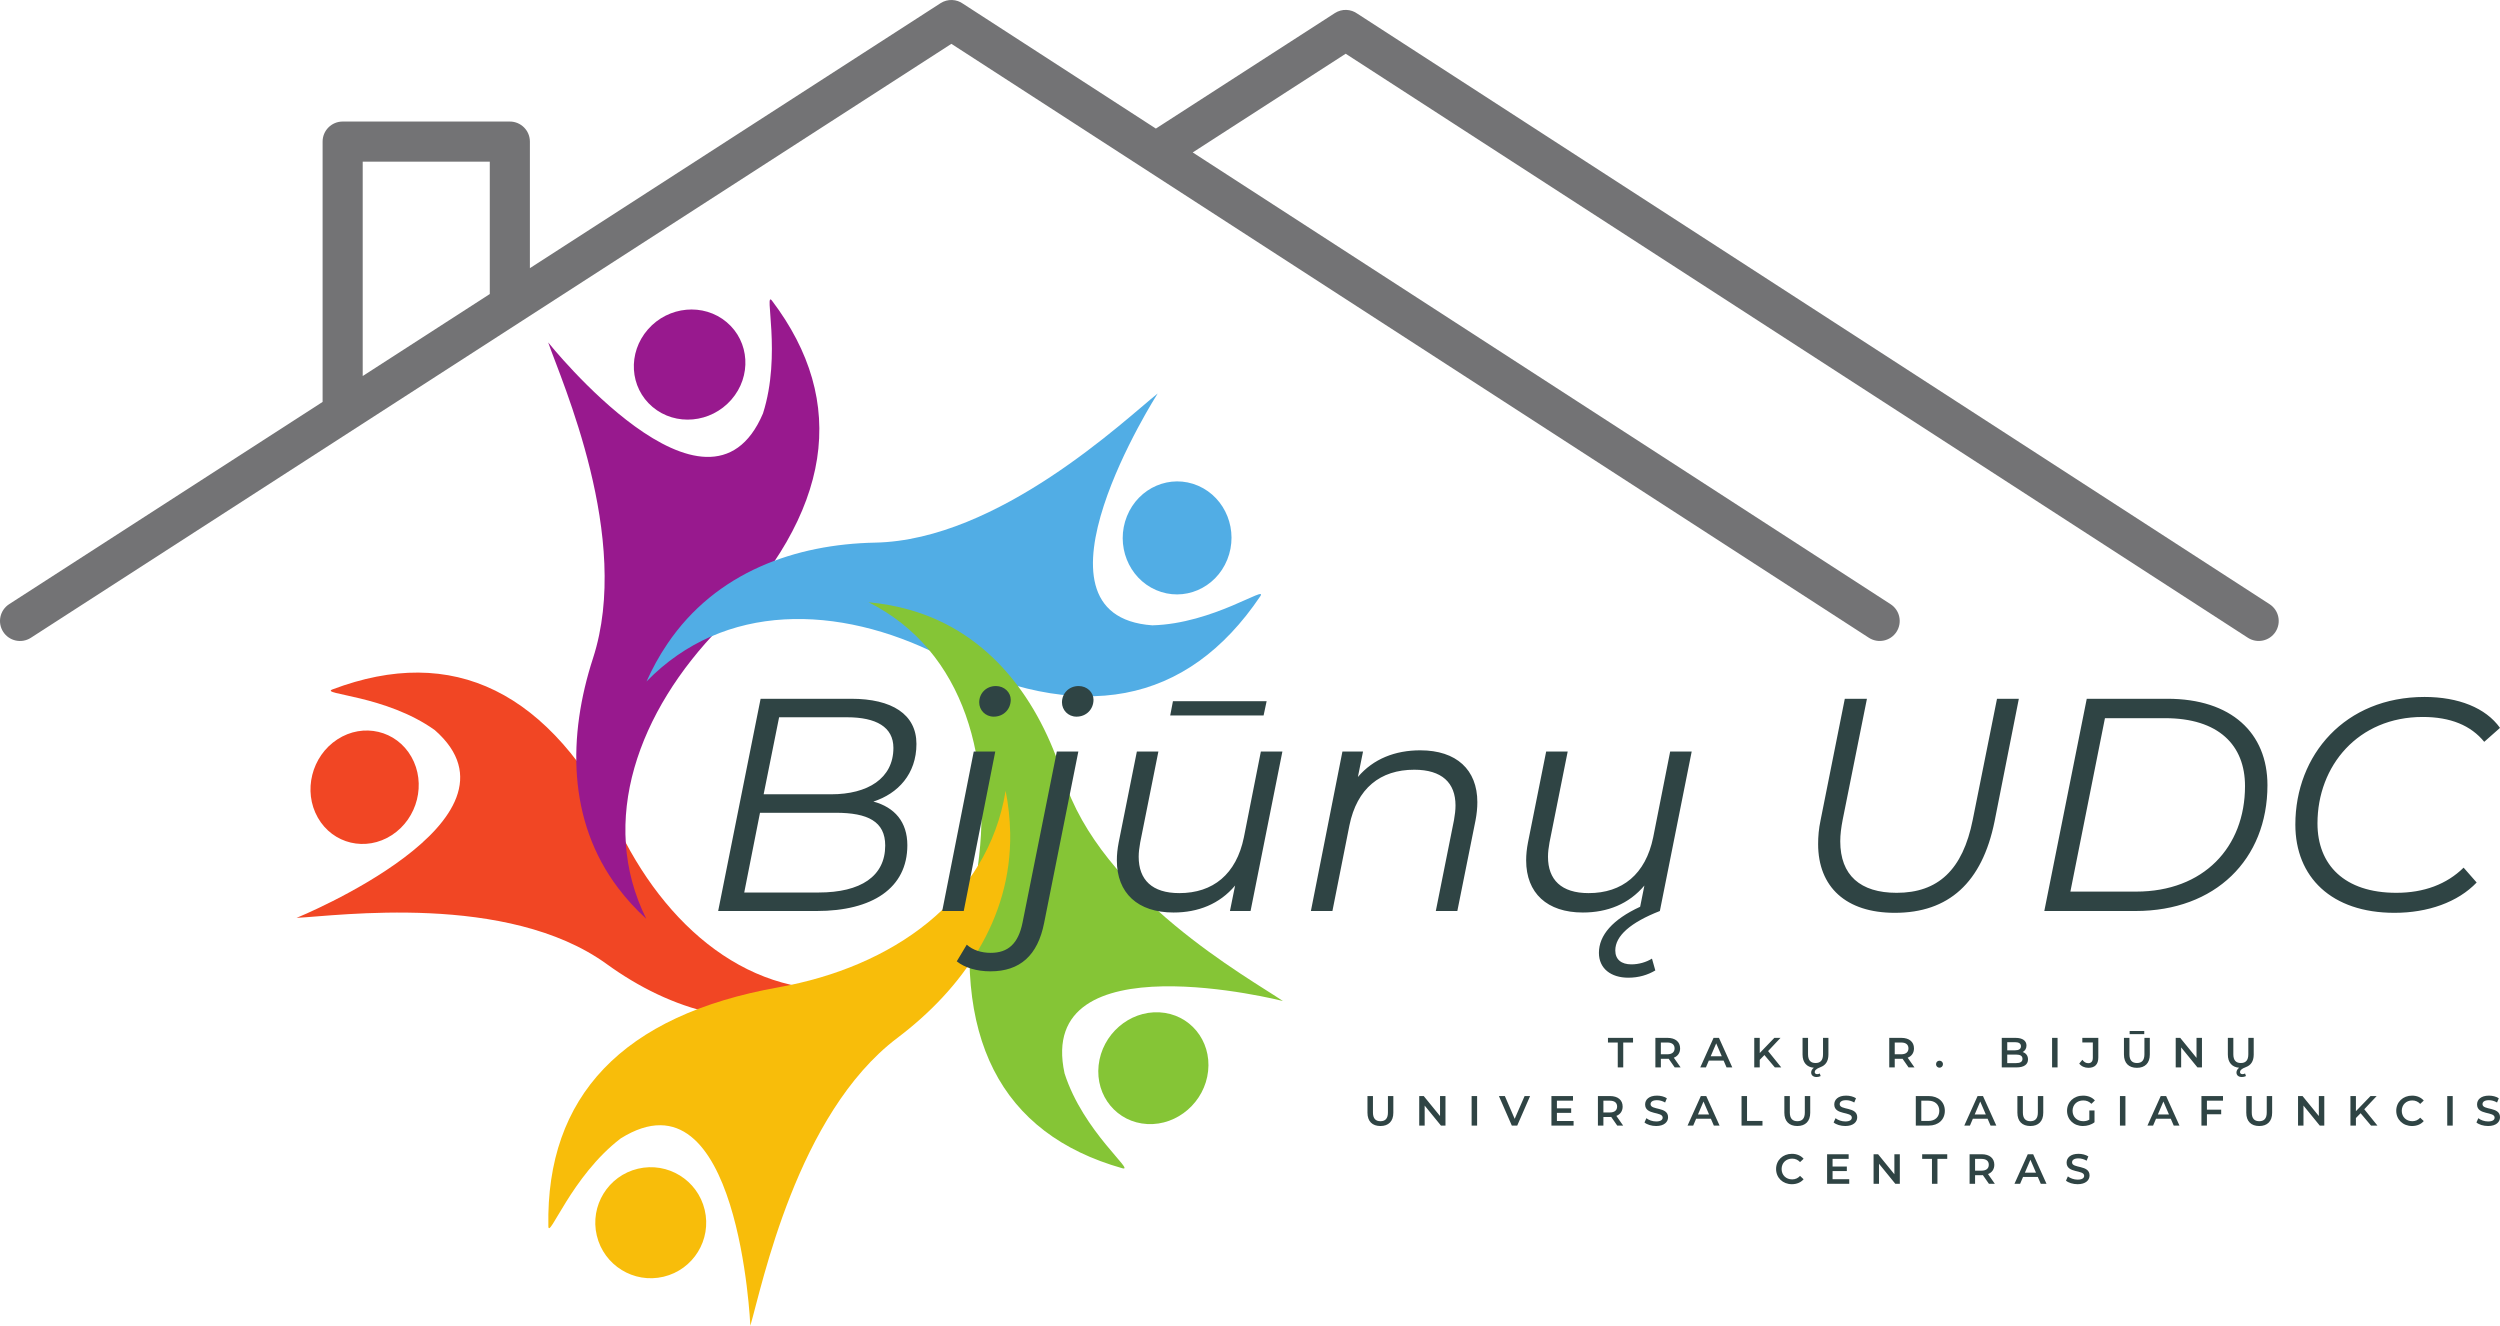
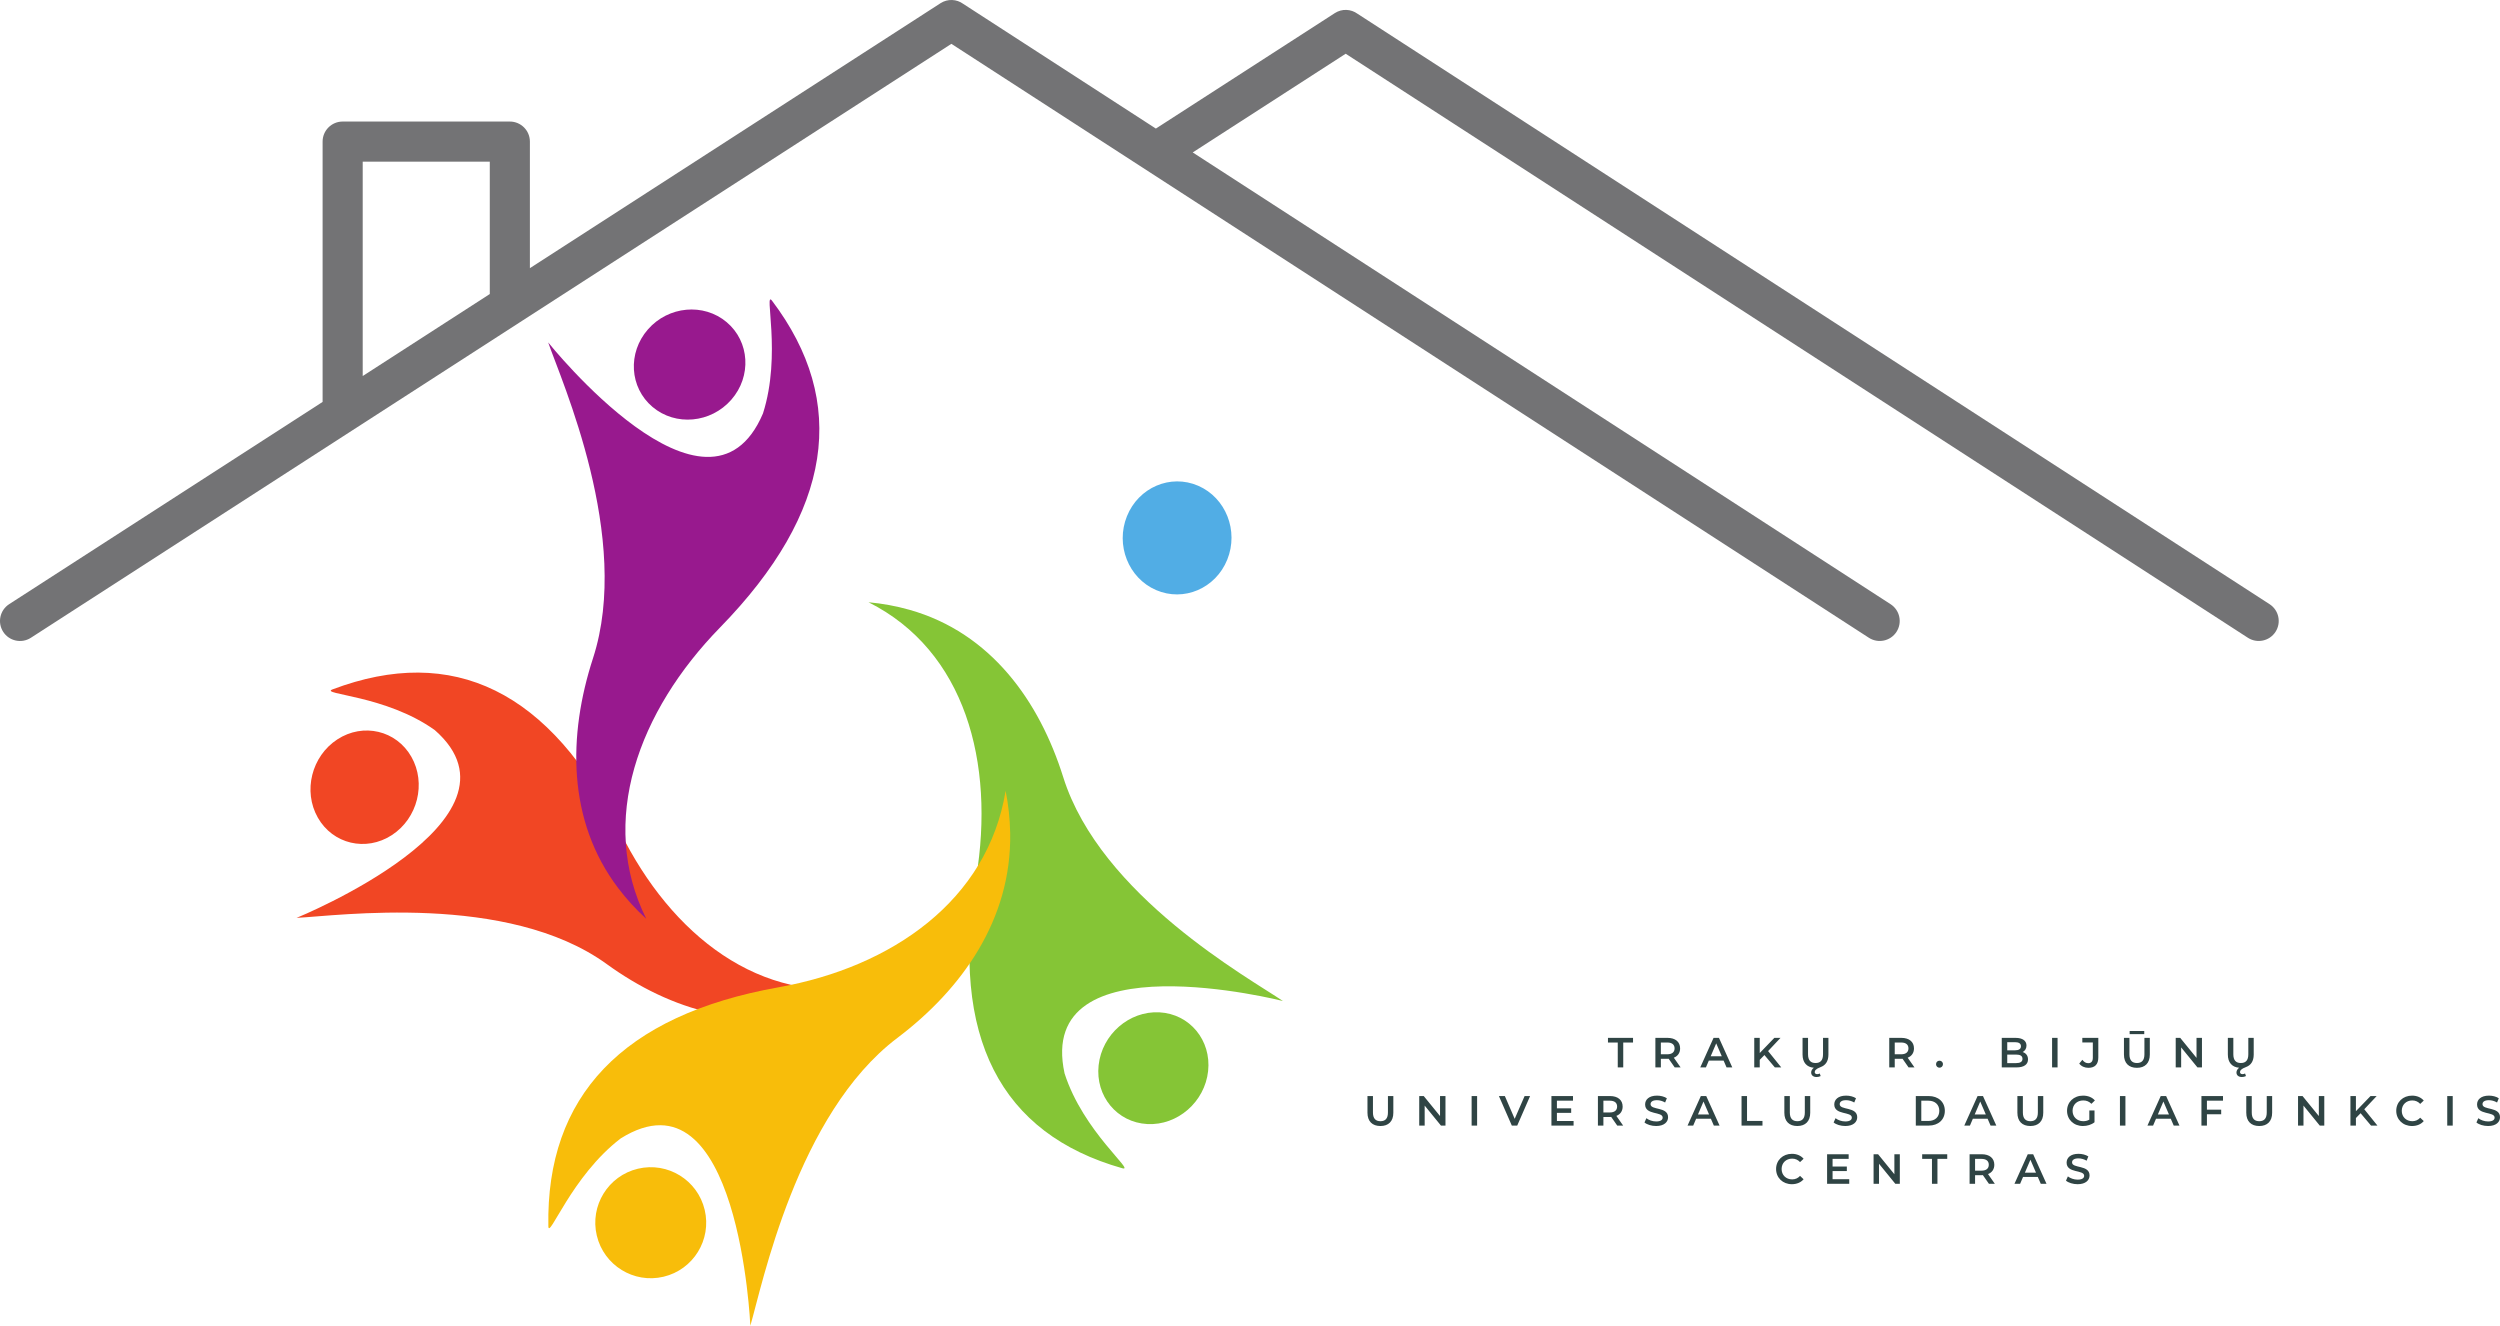
<svg xmlns="http://www.w3.org/2000/svg" xml:space="preserve" width="150mm" height="79.544mm" version="1.1" style="shape-rendering:geometricPrecision; text-rendering:geometricPrecision; image-rendering:optimizeQuality; fill-rule:evenodd; clip-rule:evenodd" viewBox="0 0 14985.75 7946.86">
  <defs>
    <style type="text/css">
   
    .fil5 {fill:#2F4444;fill-rule:nonzero}
    .fil2 {fill:#51ADE5;fill-rule:nonzero}
    .fil6 {fill:#737375;fill-rule:nonzero}
    .fil3 {fill:#85C536;fill-rule:nonzero}
    .fil1 {fill:#98198E;fill-rule:nonzero}
    .fil0 {fill:#F14624;fill-rule:nonzero}
    .fil4 {fill:#F8BD0A;fill-rule:nonzero}
   
  </style>
  </defs>
  <g id="Layer_x0020_1">
    <g id="_2242837099088">
      <g>
        <path class="fil0" d="M1905.13 4901.13c90.04,158.54 288.63,205.51 443.53,104.91 154.88,-100.59 207.44,-310.68 117.37,-469.23 -90.08,-158.54 -288.66,-205.52 -443.54,-104.91 -154.9,100.6 -207.44,310.68 -117.36,469.23z" />
        <path class="fil0" d="M4974.07 6023.32c80.33,-30.38 156.6,-67.64 228.47,-110.85 -644.29,115.42 -1178.83,-307.63 -1483.68,-923.51 -421.07,-850.69 -1004.89,-1128.96 -1725.79,-856.51 -80.33,30.35 319.63,33.81 613.15,243.93 614.46,538.18 -828.33,1125.55 -828.33,1125.55 243.2,-11.62 1263.84,-154.01 1858.65,276.73 381.16,276.01 855.92,426.67 1337.53,244.67z" />
        <path class="fil1" d="M3883.84 1974.62c-122.68,140.32 -110.27,348.45 27.78,464.8 138.03,116.37 349.39,96.96 472.09,-43.38 122.71,-140.34 110.27,-348.42 -27.76,-464.79 -138.05,-116.38 -349.41,-96.97 -472.11,43.37z" />
        <path class="fil1" d="M3705.43 5323.34c51.2,67.65 107.68,129.08 168.5,184.2 -290.78,-585.49 -46.91,-1244.96 442.52,-1746.46 676,-692.71 770.54,-1351.46 311.18,-1958.62 -51.18,-67.61 59.1,320.99 -54.1,675.69 -328.89,775.42 -1287.62,-425.62 -1287.62,-425.62 79.87,231.69 502.7,1172.75 268.72,1893.18 -149.96,461.63 -156.08,972.01 150.79,1377.62z" />
        <path class="fil2" d="M7182.05 2911.72c-166.04,-71.88 -357.13,9.84 -426.77,182.52 -69.64,172.69 8.51,370.94 174.56,442.8 166.04,71.89 357.13,-9.83 426.77,-182.49 69.64,-172.69 -8.5,-370.94 -174.56,-442.83z" />
-         <path class="fil2" d="M3999.96 3860.02c-48.74,72.23 -90.14,147.51 -124.44,224.89 464.98,-477.71 1150.88,-462.23 1758.75,-156.01 839.63,422.96 1482.46,293.99 1919.84,-354.26 48.75,-72.25 -283.36,164.68 -647.15,173.79 -818.47,-59 32.56,-1389.87 32.56,-1389.87 -193.99,154.97 -954,879.64 -1694.12,894.13 -474.24,9.31 -953.22,174.22 -1245.44,607.33z" />
        <path class="fil3" d="M7241.79 6420.55c20.09,-184.93 -110.55,-342.66 -291.8,-352.34 -181.24,-9.65 -344.44,132.43 -364.54,317.37 -20.09,184.9 110.55,342.66 291.8,352.32 181.22,9.64 344.45,-132.43 364.54,-317.35z" />
-         <path class="fil3" d="M5451.94 3655.4c-81.38,-23.01 -163.54,-37.91 -245.62,-45.26 578.66,290.52 758.84,960.16 645.01,1651.56 -157.21,954.94 145.81,1534.51 876.15,1741.18 81.38,23.03 -234.44,-219.36 -346.2,-568.76 -177.1,-812.62 1308.94,-433.73 1308.94,-433.73 -199.96,-136.06 -1093.29,-629.71 -1316.9,-1341.81 -143.29,-456.3 -433.45,-865.1 -921.37,-1003.19z" />
+         <path class="fil3" d="M5451.94 3655.4c-81.38,-23.01 -163.54,-37.91 -245.62,-45.26 578.66,290.52 758.84,960.16 645.01,1651.56 -157.21,954.94 145.81,1534.51 876.15,1741.18 81.38,23.03 -234.44,-219.36 -346.2,-568.76 -177.1,-812.62 1308.94,-433.73 1308.94,-433.73 -199.96,-136.06 -1093.29,-629.71 -1316.9,-1341.81 -143.29,-456.3 -433.45,-865.1 -921.37,-1003.19" />
        <path class="fil4" d="M3977.54 7653.11c178.64,-42.45 289.06,-221.81 246.66,-400.6 -42.41,-178.83 -221.59,-289.35 -400.21,-246.91 -178.64,42.44 -289.08,221.8 -246.66,400.6 42.4,178.82 221.59,289.34 400.21,246.91z" />
        <path class="fil4" d="M6055.33 4993.51c-1.56,-86.57 -10.95,-171.14 -27.37,-253.11 -107.46,657.85 -682.51,1056.58 -1361.37,1177.78 -937.62,167.4 -1393.58,655 -1379.59,1431.68 1.56,86.57 138.62,-300.54 433.6,-525.77 709.66,-443.64 777.08,1122.76 777.08,1122.76 70.48,-239.25 278.59,-1269.91 881.01,-1724.95 386.03,-291.56 685.98,-709.52 676.64,-1228.39z" />
      </g>
-       <path class="fil5" d="M5235.36 4804.78c147.21,-47.25 258.06,-165.38 258.06,-345.3 0,-178.11 -147.2,-270.79 -390.74,-270.79l-543.4 0 -254.44 1272.18 590.66 0c332.58,0 543.4,-136.3 543.4,-394.38 0,-139.95 -76.33,-227.17 -203.55,-261.71zm-158.11 -505.24c174.46,0 278.07,58.15 278.07,183.57 0,183.55 -154.49,278.07 -372.57,278.07l-405.29 0 92.7 -461.63 407.09 0zm-170.85 1050.46l-445.26 0 94.5 -477.98 454.36 0c192.64,0 296.24,52.7 296.24,196.28 0,183.55 -145.4,281.69 -399.84,281.69zm1050.47 -1054.1c58.15,0 101.78,-43.61 101.78,-101.76 0,-43.62 -38.16,-81.78 -89.07,-81.78 -58.15,0 -99.95,43.61 -99.95,98.14 0,45.43 36.35,85.41 87.24,85.41zm-308.96 1164.96l129.04 0 189 -955.95 -129.03 0 -189.01 955.95zm805.11 -1164.96c58.16,0 101.77,-43.61 101.77,-101.76 0,-43.62 -38.16,-81.78 -89.06,-81.78 -58.15,0 -99.95,43.61 -99.95,98.14 0,45.43 36.35,85.41 87.24,85.41zm-516.14 1526.62c178.1,0 283.52,-96.32 321.68,-288.97l205.35 -1028.64 -129.03 0 -205.37 1025.01c-25.45,127.23 -87.23,181.75 -190.82,181.75 -56.35,0 -107.24,-16.35 -143.58,-49.07l-59.97 99.95c47.26,38.16 119.95,59.97 201.74,59.97zm1655.65 -1619.3l-561.57 0 -16.35 85.42 559.75 0 18.17 -85.42zm-34.53 301.69l-101.77 514.32c-45.43,221.72 -185.37,334.4 -387.1,334.4 -163.56,0 -243.53,-79.97 -243.53,-218.09 0,-27.25 3.63,-54.52 9.08,-85.41l109.05 -545.22 -129.04 0 -109.04 545.22c-7.28,38.16 -10.92,72.69 -10.92,107.22 0,196.28 125.41,312.59 339.87,312.59 147.2,0 276.25,-50.88 368.93,-161.76l-30.89 152.67 123.57 0 190.84 -955.95 -129.05 0zm955.95 -7.27c-150.84,0 -281.68,50.88 -374.37,159.93l30.89 -152.65 -123.58 0 -189.01 955.95 129.04 0 101.77 -512.51c45.44,-223.54 185.38,-334.4 388.92,-334.4 165.39,0 247.18,78.15 247.18,214.46 0,27.26 -3.64,56.34 -9.09,87.24l-109.04 545.22 129.03 0 109.06 -543.4c7.26,-38.17 10.9,-74.52 10.9,-109.05 0,-194.47 -125.41,-310.77 -341.69,-310.77zm1435.76 963.22l190.83 -955.95 -129.04 0 -101.77 514.32c-45.44,221.72 -185.37,334.4 -387.1,334.4 -163.57,0 -243.54,-79.97 -243.54,-218.09 0,-27.25 3.64,-54.52 9.09,-85.41l109.04 -545.22 -129.03 0 -109.04 545.22c-7.28,38.16 -10.92,72.69 -10.92,107.22 0,196.28 125.41,312.59 339.87,312.59 147.2,0 276.25,-50.88 368.93,-161.76l-25.45 127.23c-165.38,76.33 -247.17,170.83 -247.17,276.25 0,94.5 72.69,149.02 176.29,149.02 61.79,0 116.31,-16.35 161.75,-43.61l-19.99 -70.88c-34.54,21.81 -79.96,34.53 -123.58,34.53 -59.98,0 -96.33,-29.07 -96.33,-83.59 0,-87.25 90.87,-167.21 267.16,-236.27zm1408.49 10.9c321.68,0 523.42,-179.93 597.93,-548.86l145.39 -734.22 -130.86 0 -145.39 725.14c-59.96,301.68 -209,437.99 -456.17,437.99 -218.09,0 -338.04,-105.41 -338.04,-308.96 0,-39.99 5.45,-81.79 14.54,-129.04l145.4 -725.14 -132.67 0 -145.39 728.78c-10.9,50.88 -14.54,98.15 -14.54,141.76 0,258.07 167.19,412.55 459.79,412.55zm895.98 -10.9l547.05 0c477.98,0 790.57,-308.96 790.57,-754.22 0,-312.6 -216.27,-517.96 -599.74,-517.96l-483.43 0 -254.45 1272.18zm156.31 -116.31l207.18 -1039.56 359.85 0c321.67,0 479.78,161.76 479.78,407.1 0,367.11 -248.97,632.46 -652.45,632.46l-394.37 0zm1942.79 127.21c199.92,0 379.85,-63.61 492.52,-181.75l-78.15 -89.05c-101.78,99.95 -238.08,150.85 -403.47,150.85 -310.77,0 -472.52,-167.2 -472.52,-416.18 0,-345.31 243.54,-637.91 630.64,-637.91 167.19,0 288.97,50.89 368.93,149.04l94.5 -83.61c-85.42,-119.95 -248.97,-185.37 -452.53,-185.37 -476.17,0 -774.21,347.13 -774.21,765.12 0,314.41 216.27,528.87 594.29,528.87z" />
      <path class="fil5" d="M9697.3 6398.38l32.89 0 0 -149.24 58.68 0 0 -27.82 -150.25 0 0 27.82 58.67 0 0 149.24zm376.79 0l-40.72 -58.18c24.03,-9.36 37.69,-29.08 37.69,-55.89 0,-39.21 -28.84,-62.99 -75.38,-62.99l-72.85 0 0 177.06 32.88 0 0 -51.6 39.97 0c2.28,0 4.56,0 6.82,-0.25l36.17 51.85 35.42 0zm-36.17 -114.07c0,22.25 -14.93,35.4 -43.76,35.4l-38.45 0 0 -70.56 38.45 0c28.83,0 43.76,12.9 43.76,35.17zm311.53 114.07l34.4 0 -79.92 -177.06 -32.39 0 -79.66 177.06 33.9 0 17.44 -40.98 88.53 0 17.71 40.98zm-95.11 -66.78l33.14 -77.4 33.39 77.4 -66.53 0zm384.63 66.78l38.43 0 -78.9 -97.89 74.36 -79.17 -36.93 0 -87.52 90.8 0 -90.8 -32.88 0 0 177.06 32.88 0 0 -45.28 28.07 -28.84 62.49 74.12zm288.75 -177.06l0 98.65c0,36.42 -16.18,52.1 -44.76,52.1 -28.59,0 -45.03,-15.69 -45.03,-52.1l0 -98.65 -32.89 0 0 99.92c0,47.8 25.04,75.62 67.53,79.16 -11.12,8.6 -15.92,18.72 -15.92,28.59 0,15.91 11.89,27.05 32.63,27.05 8.85,0 17.95,-2.28 24.28,-5.81l-5.31 -15.43c-4.04,2.52 -10.11,4.04 -15.43,4.04 -8.84,0 -14.92,-4.56 -14.92,-12.39 0,-8.86 6.82,-19.48 35.66,-30.1 28.33,-10.37 46.55,-33.64 46.55,-75.12l0 -99.92 -32.38 0zm548.27 177.06l-40.72 -58.18c24.03,-9.36 37.68,-29.08 37.68,-55.89 0,-39.21 -28.83,-62.99 -75.37,-62.99l-72.85 0 0 177.06 32.88 0 0 -51.6 39.97 0c2.27,0 4.56,0 6.82,-0.25l36.17 51.85 35.42 0zm-36.17 -114.07c0,22.25 -14.93,35.4 -43.76,35.4l-38.45 0 0 -70.56 38.45 0c28.83,0 43.76,12.9 43.76,35.17zm186.07 115.84c11.38,0 20.74,-8.86 20.74,-20.99 0,-12.66 -9.36,-21 -20.74,-21 -11.38,0 -20.74,8.34 -20.74,21 0,12.13 9.36,20.99 20.74,20.99zm498.7 -93.84c13.66,-7.34 22.77,-20.74 22.77,-38.95 0,-28.07 -22.77,-46.04 -65.26,-46.04l-82.97 0 0 177.06 88.03 0c45.53,0 69.31,-17.71 69.31,-48.06 0,-23.02 -12.91,-37.93 -31.88,-44.01zm-46.03 -59.19c22.76,0 35.66,8.1 35.66,24.54 0,16.18 -12.9,24.29 -35.66,24.29l-46.56 0 0 -48.82 46.56 0zm6.57 125.47l-53.13 0 0 -51.1 53.13 0c24.79,0 38.18,7.84 38.18,25.55 0,17.7 -13.4,25.56 -38.18,25.56zm215.65 25.8l32.89 0 0 -177.06 -32.89 0 0 177.06zm217.44 2.53c38.95,0 59.69,-20.49 59.69,-62.22l0 -117.37 -95.87 0 0 27.57 62.99 0 0 91.55c0,21.77 -9.36,32.64 -27.57,32.64 -13.91,0 -25.55,-7.08 -35.17,-20.23l-18.7 22.51c12.13,16.43 32.37,25.55 54.63,25.55zm247.53 -201.85l87.52 0 0 -18.97 -87.52 0 0 18.97zm43.51 201.85c48.31,0 77.41,-28.07 77.41,-79.67l0 -99.92 -32.39 0 0 98.65c0,36.42 -16.18,52.1 -44.76,52.1 -28.59,0 -45.03,-15.69 -45.03,-52.1l0 -98.65 -32.88 0 0 99.92c0,51.6 29.08,79.67 77.65,79.67zm357.31 -179.59l0 119.89 -97.64 -119.89 -27.06 0 0 177.06 32.63 0 0 -119.91 97.64 119.91 27.06 0 0 -177.06 -32.63 0zm310.51 0l0 98.65c0,36.42 -16.18,52.1 -44.77,52.1 -28.59,0 -45.03,-15.69 -45.03,-52.1l0 -98.65 -32.88 0 0 99.92c0,47.8 25.04,75.62 67.53,79.16 -11.12,8.6 -15.92,18.72 -15.92,28.59 0,15.91 11.88,27.05 32.62,27.05 8.86,0 17.96,-2.28 24.29,-5.81l-5.31 -15.43c-4.05,2.52 -10.11,4.04 -15.43,4.04 -8.85,0 -14.93,-4.56 -14.93,-12.39 0,-8.86 6.82,-19.48 35.67,-30.1 28.32,-10.37 46.55,-33.64 46.55,-75.12l0 -99.92 -32.38 0zm-5202.44 528.4c48.31,0 77.41,-28.08 77.41,-79.68l0 -99.91 -32.38 0 0 98.65c0,36.42 -16.19,52.1 -44.77,52.1 -28.59,0 -45.03,-15.69 -45.03,-52.1l0 -98.65 -32.88 0 0 99.91c0,51.6 29.09,79.68 77.65,79.68zm357.31 -179.59l0 119.89 -97.64 -119.89 -27.06 0 0 177.05 32.63 0 0 -119.9 97.64 119.9 27.06 0 0 -177.05 -32.63 0zm189.35 177.05l32.89 0 0 -177.05 -32.89 0 0 177.05zm317.6 -177.05l-59.44 136.58 -58.92 -136.58 -35.67 0 77.4 177.05 32.37 0 77.15 -177.05 -32.88 0zm193.66 149.49l0 -48.82 85.5 0 0 -27.06 -85.5 0 0 -46.04 96.38 0 0 -27.56 -129.26 0 0 177.05 132.8 0 0 -27.56 -99.93 0zm397.02 27.56l-40.72 -58.17c24.03,-9.36 37.68,-29.09 37.68,-55.9 0,-39.21 -28.83,-62.98 -75.37,-62.98l-72.85 0 0 177.05 32.88 0 0 -51.6 39.97 0c2.27,0 4.56,0 6.82,-0.25l36.17 51.85 35.42 0zm-36.17 -114.07c0,22.25 -14.93,35.41 -43.77,35.41l-38.44 0 0 -70.57 38.44 0c28.84,0 43.77,12.91 43.77,35.17zm233.88 116.61c48.55,0 71.58,-24.29 71.58,-52.66 0,-64.93 -104.97,-40.39 -104.97,-78.08 0,-13.45 11.13,-24.07 38.44,-24.07 15.43,0 32.88,4.55 48.81,13.91l10.37 -25.55c-15.42,-10.12 -37.68,-15.69 -58.93,-15.69 -48.55,0 -71.33,24.29 -71.33,52.91 0,65.68 105.23,40.68 105.23,78.88 0,13.15 -11.64,23.02 -39.2,23.02 -21.75,0 -44.26,-8.09 -58.42,-19.48l-11.4 25.55c14.68,12.66 42.25,21.26 69.82,21.26zm345.92 -2.54l34.41 0 -79.93 -177.05 -32.38 0 -79.67 177.05 33.9 0 17.44 -40.98 88.53 0 17.71 40.98zm-95.11 -66.78l33.14 -77.4 33.39 77.4 -66.53 0zm261.19 66.78l125.46 0 0 -27.82 -92.58 0 0 -149.23 -32.88 0 0 177.05zm334.28 2.54c48.32,0 77.41,-28.08 77.41,-79.68l0 -99.91 -32.38 0 0 98.65c0,36.42 -16.18,52.1 -44.76,52.1 -28.59,0 -45.03,-15.69 -45.03,-52.1l0 -98.65 -32.89 0 0 99.91c0,51.6 29.09,79.68 77.65,79.68zm287.51 0c48.55,0 71.58,-24.29 71.58,-52.66 0,-64.93 -104.98,-40.39 -104.98,-78.08 0,-13.45 11.14,-24.07 38.45,-24.07 15.43,0 32.88,4.55 48.81,13.91l10.37 -25.55c-15.43,-10.12 -37.68,-15.69 -58.93,-15.69 -48.55,0 -71.33,24.29 -71.33,52.91 0,65.68 105.22,40.68 105.22,78.88 0,13.15 -11.63,23.02 -39.19,23.02 -21.75,0 -44.27,-8.09 -58.42,-19.48l-11.4 25.55c14.68,12.66 42.25,21.26 69.82,21.26zm422.8 -2.54l77.42 0c57.42,0 96.61,-35.42 96.61,-88.53 0,-53.12 -39.19,-88.53 -96.61,-88.53l-77.42 0 0 177.05zm32.89 -27.82l0 -121.41 43 0c39.46,0 65.01,24.04 65.01,60.71 0,36.68 -25.55,60.7 -65.01,60.7l-43 0zm415.24 27.82l34.41 0 -79.93 -177.05 -32.38 0 -79.66 177.05 33.89 0 17.45 -40.98 88.53 0 17.7 40.98zm-95.1 -66.78l33.13 -77.4 33.4 77.4 -66.53 0zm333.52 69.31c48.32,0 77.41,-28.08 77.41,-79.68l0 -99.91 -32.38 0 0 98.65c0,36.42 -16.18,52.1 -44.77,52.1 -28.58,0 -45.02,-15.69 -45.02,-52.1l0 -98.65 -32.89 0 0 99.91c0,51.6 29.09,79.68 77.65,79.68zm353.51 -37.95c-11.38,6.57 -23.77,9.11 -36.43,9.11 -37.43,0 -63.99,-26.3 -63.99,-62.22 0,-36.68 26.55,-62.22 64.24,-62.22 18.98,0 34.92,6.31 48.82,20.23l20.74 -20.23c-16.68,-18.97 -41.48,-28.84 -71.07,-28.84 -55.4,0 -95.86,38.2 -95.86,91.06 0,52.86 40.46,91.06 95.35,91.06 25.05,0 50.84,-7.59 69.3,-22.52l0 -70.56 -31.11 0 0 55.13zm183.55 35.42l32.88 0 0 -177.05 -32.88 0 0 177.05zm322.4 0l34.41 0 -79.93 -177.05 -32.38 0 -79.66 177.05 33.89 0 17.45 -40.98 88.53 0 17.7 40.98zm-95.1 -66.78l33.13 -77.4 33.4 77.4 -66.53 0zm390.44 -82.71l0 -27.56 -129.26 0 0 177.05 32.89 0 0 -67.79 85.49 0 0 -27.83 -85.49 0 0 -53.87 96.37 0zm217.17 152.03c48.32,0 77.41,-28.08 77.41,-79.68l0 -99.91 -32.38 0 0 98.65c0,36.42 -16.18,52.1 -44.77,52.1 -28.58,0 -45.02,-15.69 -45.02,-52.1l0 -98.65 -32.89 0 0 99.91c0,51.6 29.09,79.68 77.65,79.68zm357.31 -179.59l0 119.89 -97.64 -119.89 -27.06 0 0 177.05 32.63 0 0 -119.9 97.64 119.9 27.07 0 0 -177.05 -32.64 0zm312.8 177.05l38.43 0 -78.9 -97.89 74.36 -79.16 -36.93 0 -87.52 90.79 0 -90.79 -32.88 0 0 177.05 32.88 0 0 -45.28 28.07 -28.83 62.49 74.11zm245.75 2.54c29.09,0 53.88,-10.37 70.32,-29.6l-21.24 -20.23c-12.91,14.17 -28.84,20.99 -47.32,20.99 -36.68,0 -63.23,-25.8 -63.23,-62.22 0,-36.43 26.55,-62.22 63.23,-62.22 18.47,0 34.41,6.82 47.32,20.74l21.24 -19.99c-16.44,-19.22 -41.23,-29.59 -70.06,-29.59 -54.38,0 -94.85,38.2 -94.85,91.06 0,52.86 40.47,91.06 94.59,91.06zm211.12 -2.54l32.88 0 0 -177.05 -32.88 0 0 177.05zm244.76 2.54c48.55,0 71.58,-24.29 71.58,-52.66 0,-64.93 -104.97,-40.39 -104.97,-78.08 0,-13.45 11.13,-24.07 38.44,-24.07 15.43,0 32.88,4.55 48.82,13.91l10.37 -25.55c-15.43,-10.12 -37.69,-15.69 -58.94,-15.69 -48.55,0 -71.33,24.29 -71.33,52.91 0,65.68 105.23,40.68 105.23,78.88 0,13.15 -11.64,23.02 -39.2,23.02 -21.75,0 -44.26,-8.09 -58.42,-19.48l-11.39 25.55c14.67,12.66 42.24,21.26 69.81,21.26zm-4173.27 348.8c29.09,0 53.89,-10.37 70.32,-29.6l-21.24 -20.23c-12.91,14.17 -28.84,20.99 -47.32,20.99 -36.68,0 -63.23,-25.79 -63.23,-62.22 0,-36.43 26.55,-62.22 63.23,-62.22 18.47,0 34.41,6.83 47.32,20.74l21.24 -19.99c-16.43,-19.21 -41.23,-29.58 -70.06,-29.58 -54.38,0 -94.85,38.19 -94.85,91.05 0,52.87 40.47,91.06 94.59,91.06zm244 -30.1l0 -48.81 85.5 0 0 -27.06 -85.5 0 0 -46.04 96.38 0 0 -27.57 -129.26 0 0 177.06 132.8 0 0 -27.57 -99.93 0zm370.47 -149.49l0 119.89 -97.64 -119.89 -27.06 0 0 177.06 32.63 0 0 -119.91 97.64 119.91 27.06 0 0 -177.06 -32.63 0zm225.27 177.06l32.89 0 0 -149.24 58.68 0 0 -27.82 -150.25 0 0 27.82 58.67 0 0 149.24zm376.79 0l-40.72 -58.18c24.03,-9.36 37.69,-29.08 37.69,-55.89 0,-39.21 -28.84,-62.99 -75.38,-62.99l-72.85 0 0 177.06 32.88 0 0 -51.6 39.97 0c2.27,0 4.56,0 6.82,-0.25l36.17 51.85 35.42 0zm-36.17 -114.07c0,22.25 -14.93,35.4 -43.76,35.4l-38.45 0 0 -70.56 38.45 0c28.83,0 43.76,12.9 43.76,35.17zm311.52 114.07l34.41 0 -79.92 -177.06 -32.39 0 -79.66 177.06 33.9 0 17.44 -40.98 88.53 0 17.7 40.98zm-95.1 -66.78l33.13 -77.4 33.4 77.4 -66.53 0zm316.08 69.3c48.55,0 71.58,-24.29 71.58,-52.66 0,-64.92 -104.97,-40.39 -104.97,-78.08 0,-13.45 11.13,-24.07 38.44,-24.07 15.43,0 32.88,4.56 48.81,13.92l10.37 -25.55c-15.42,-10.12 -37.68,-15.69 -58.93,-15.69 -48.55,0 -71.33,24.29 -71.33,52.91 0,65.67 105.23,40.68 105.23,78.87 0,13.16 -11.64,23.03 -39.2,23.03 -21.75,0 -44.26,-8.1 -58.42,-19.48l-11.4 25.55c14.68,12.65 42.25,21.25 69.82,21.25z" />
      <path class="fil6" d="M1933.77 2409.21l0 -1560.4c0,-66.4 53.83,-120.22 120.22,-120.22l1002.15 0c66.39,0 120.22,53.82 120.22,120.22l0 758.63 2461.74 -1588.42c42.73,-27.42 96.32,-24.32 135.13,3.74l1155.42 747.96 1073.01 -692.35c42.73,-27.43 96.32,-24.32 135.13,3.74l5468.04 3539.72c55.5,36.04 71.25,110.27 35.22,165.76 -36.05,55.5 -110.28,71.25 -165.77,35.21l-5407.81 -3500.73 -916.93 591.65 4183.39 2708.12c55.5,36.04 71.25,110.27 35.22,165.76 -36.05,55.5 -110.27,71.25 -165.76,35.21l-5499.48 -3560.07 -2574.43 1661.13c-4.72,3.56 -9.68,6.78 -14.9,9.62l-2928.8 1889.78c-55.75,35.78 -129.97,19.59 -165.75,-36.16 -35.78,-55.75 -19.59,-129.98 36.16,-165.75l1878.59 -1212.15zm1002.15 -646.63l0 -793.56 -761.72 0 0 1285.05 761.72 -491.49z" />
    </g>
  </g>
</svg>